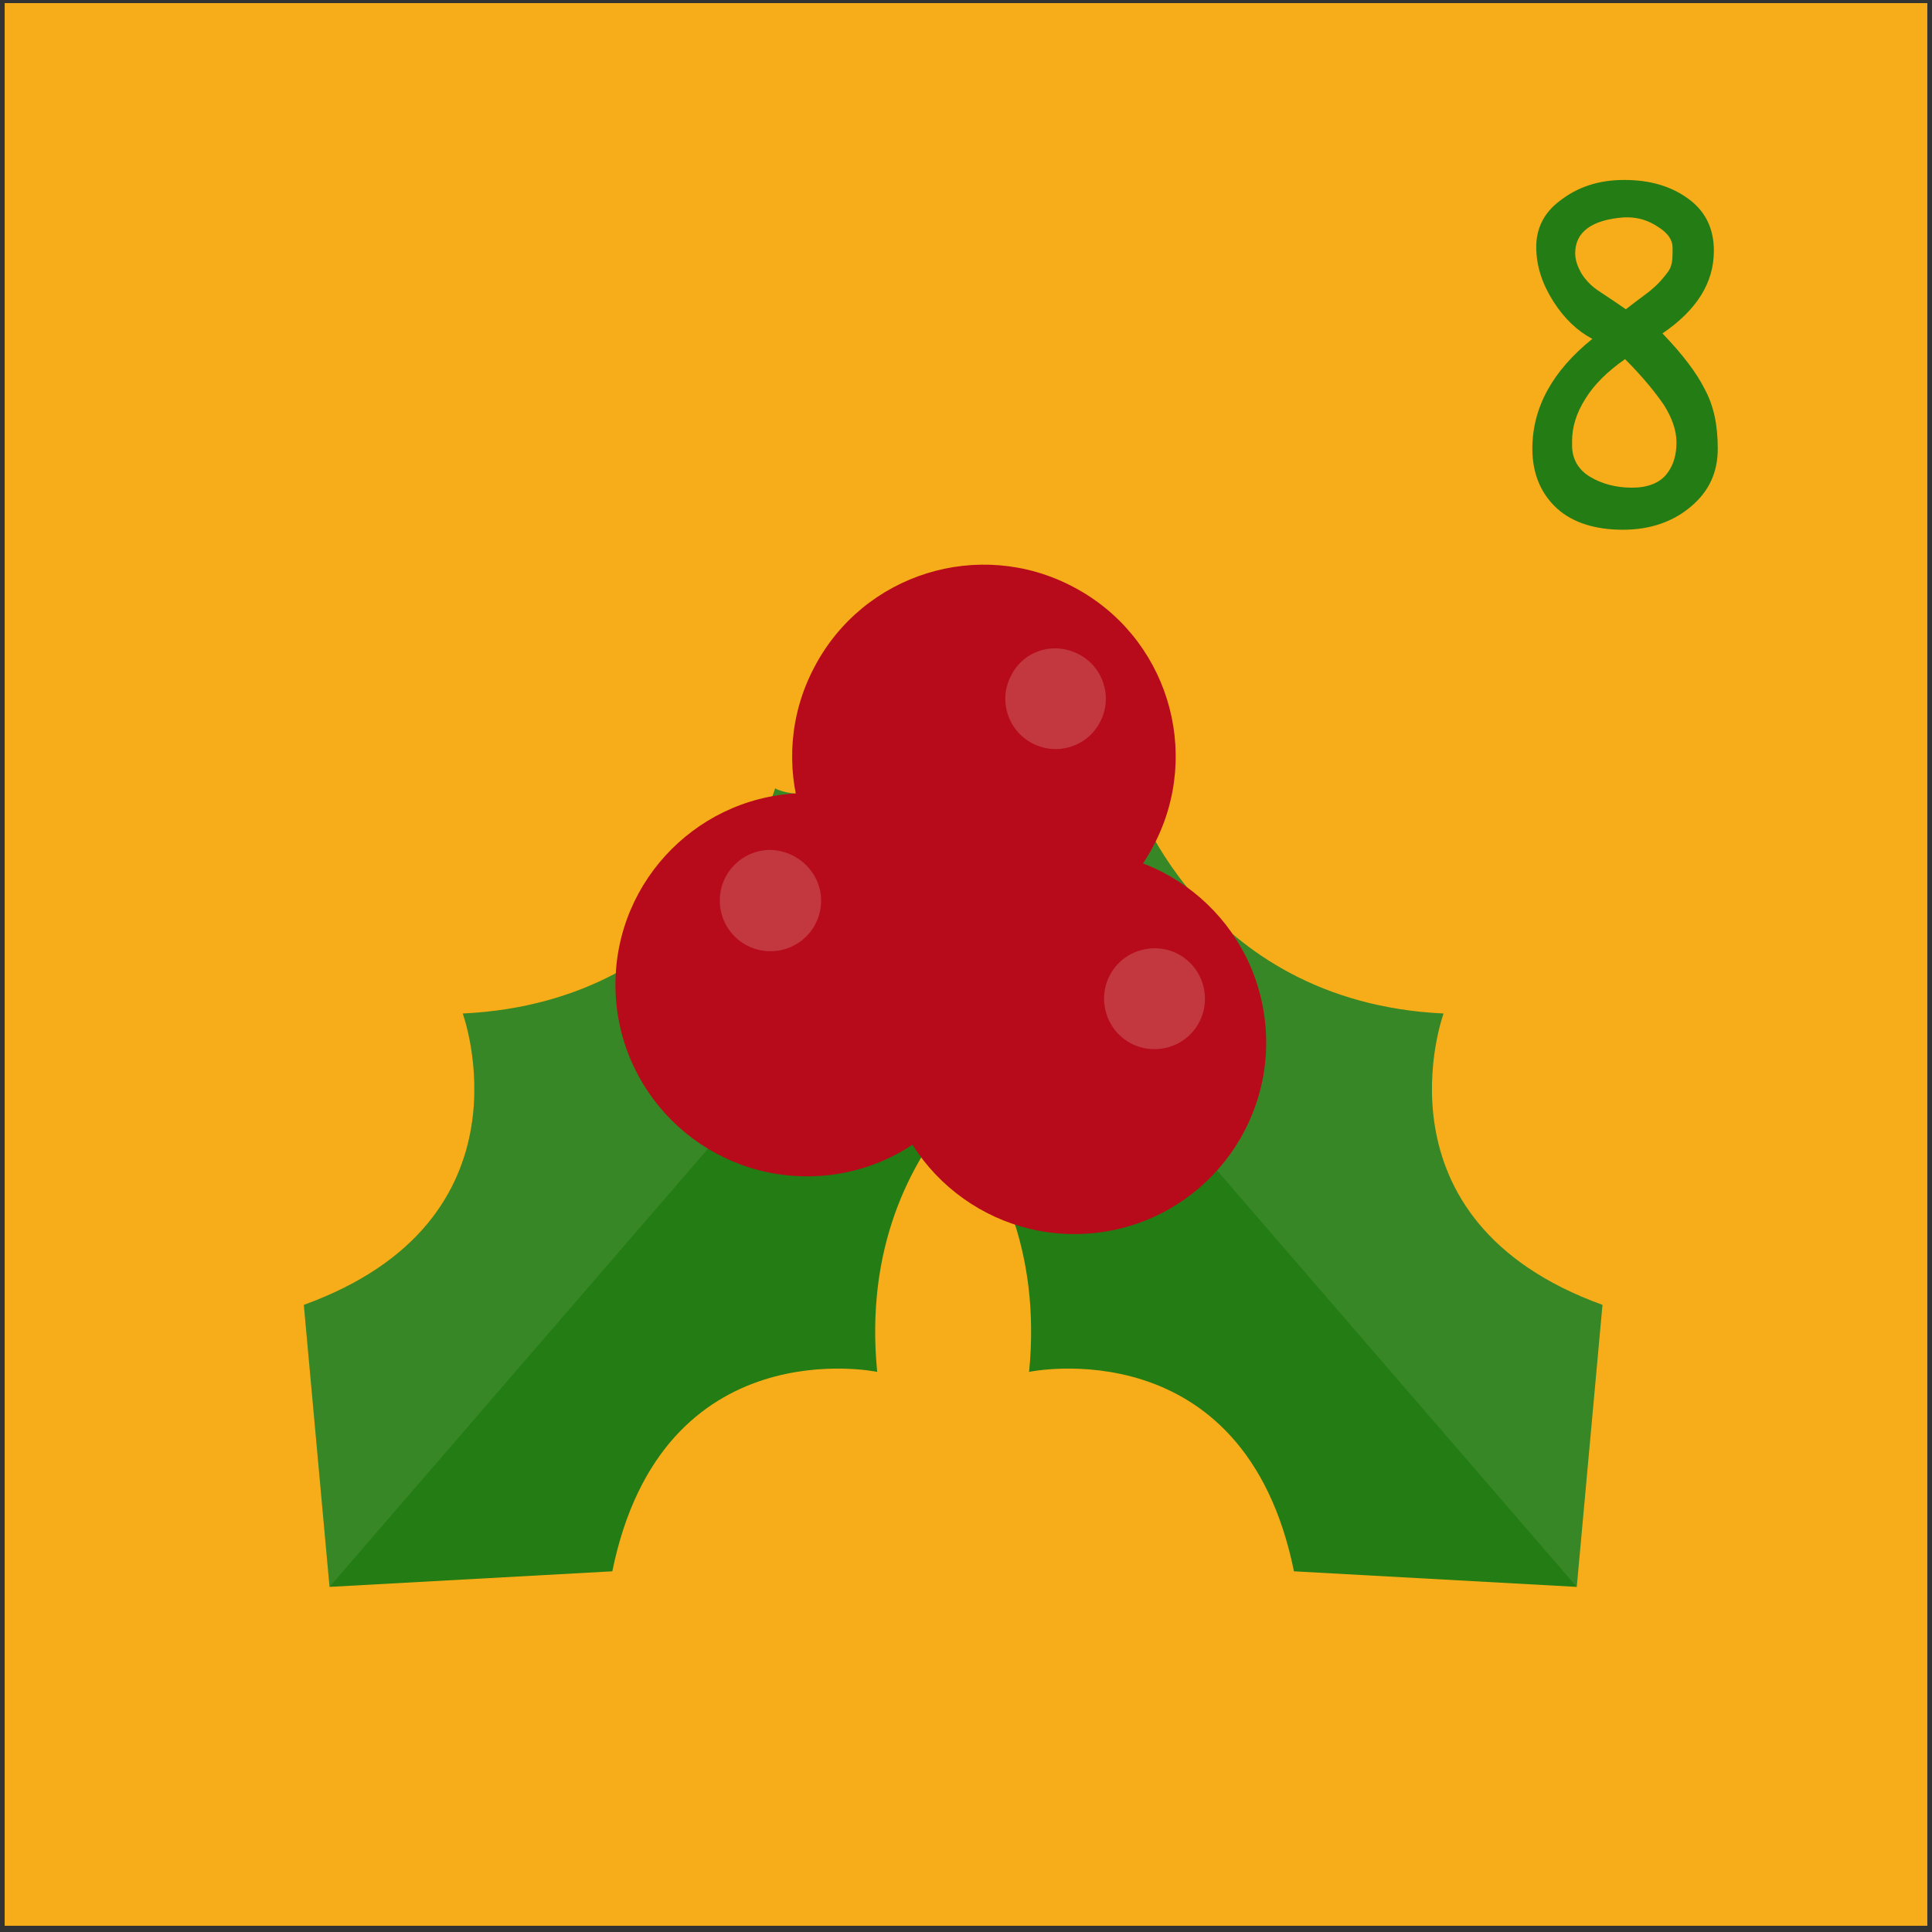
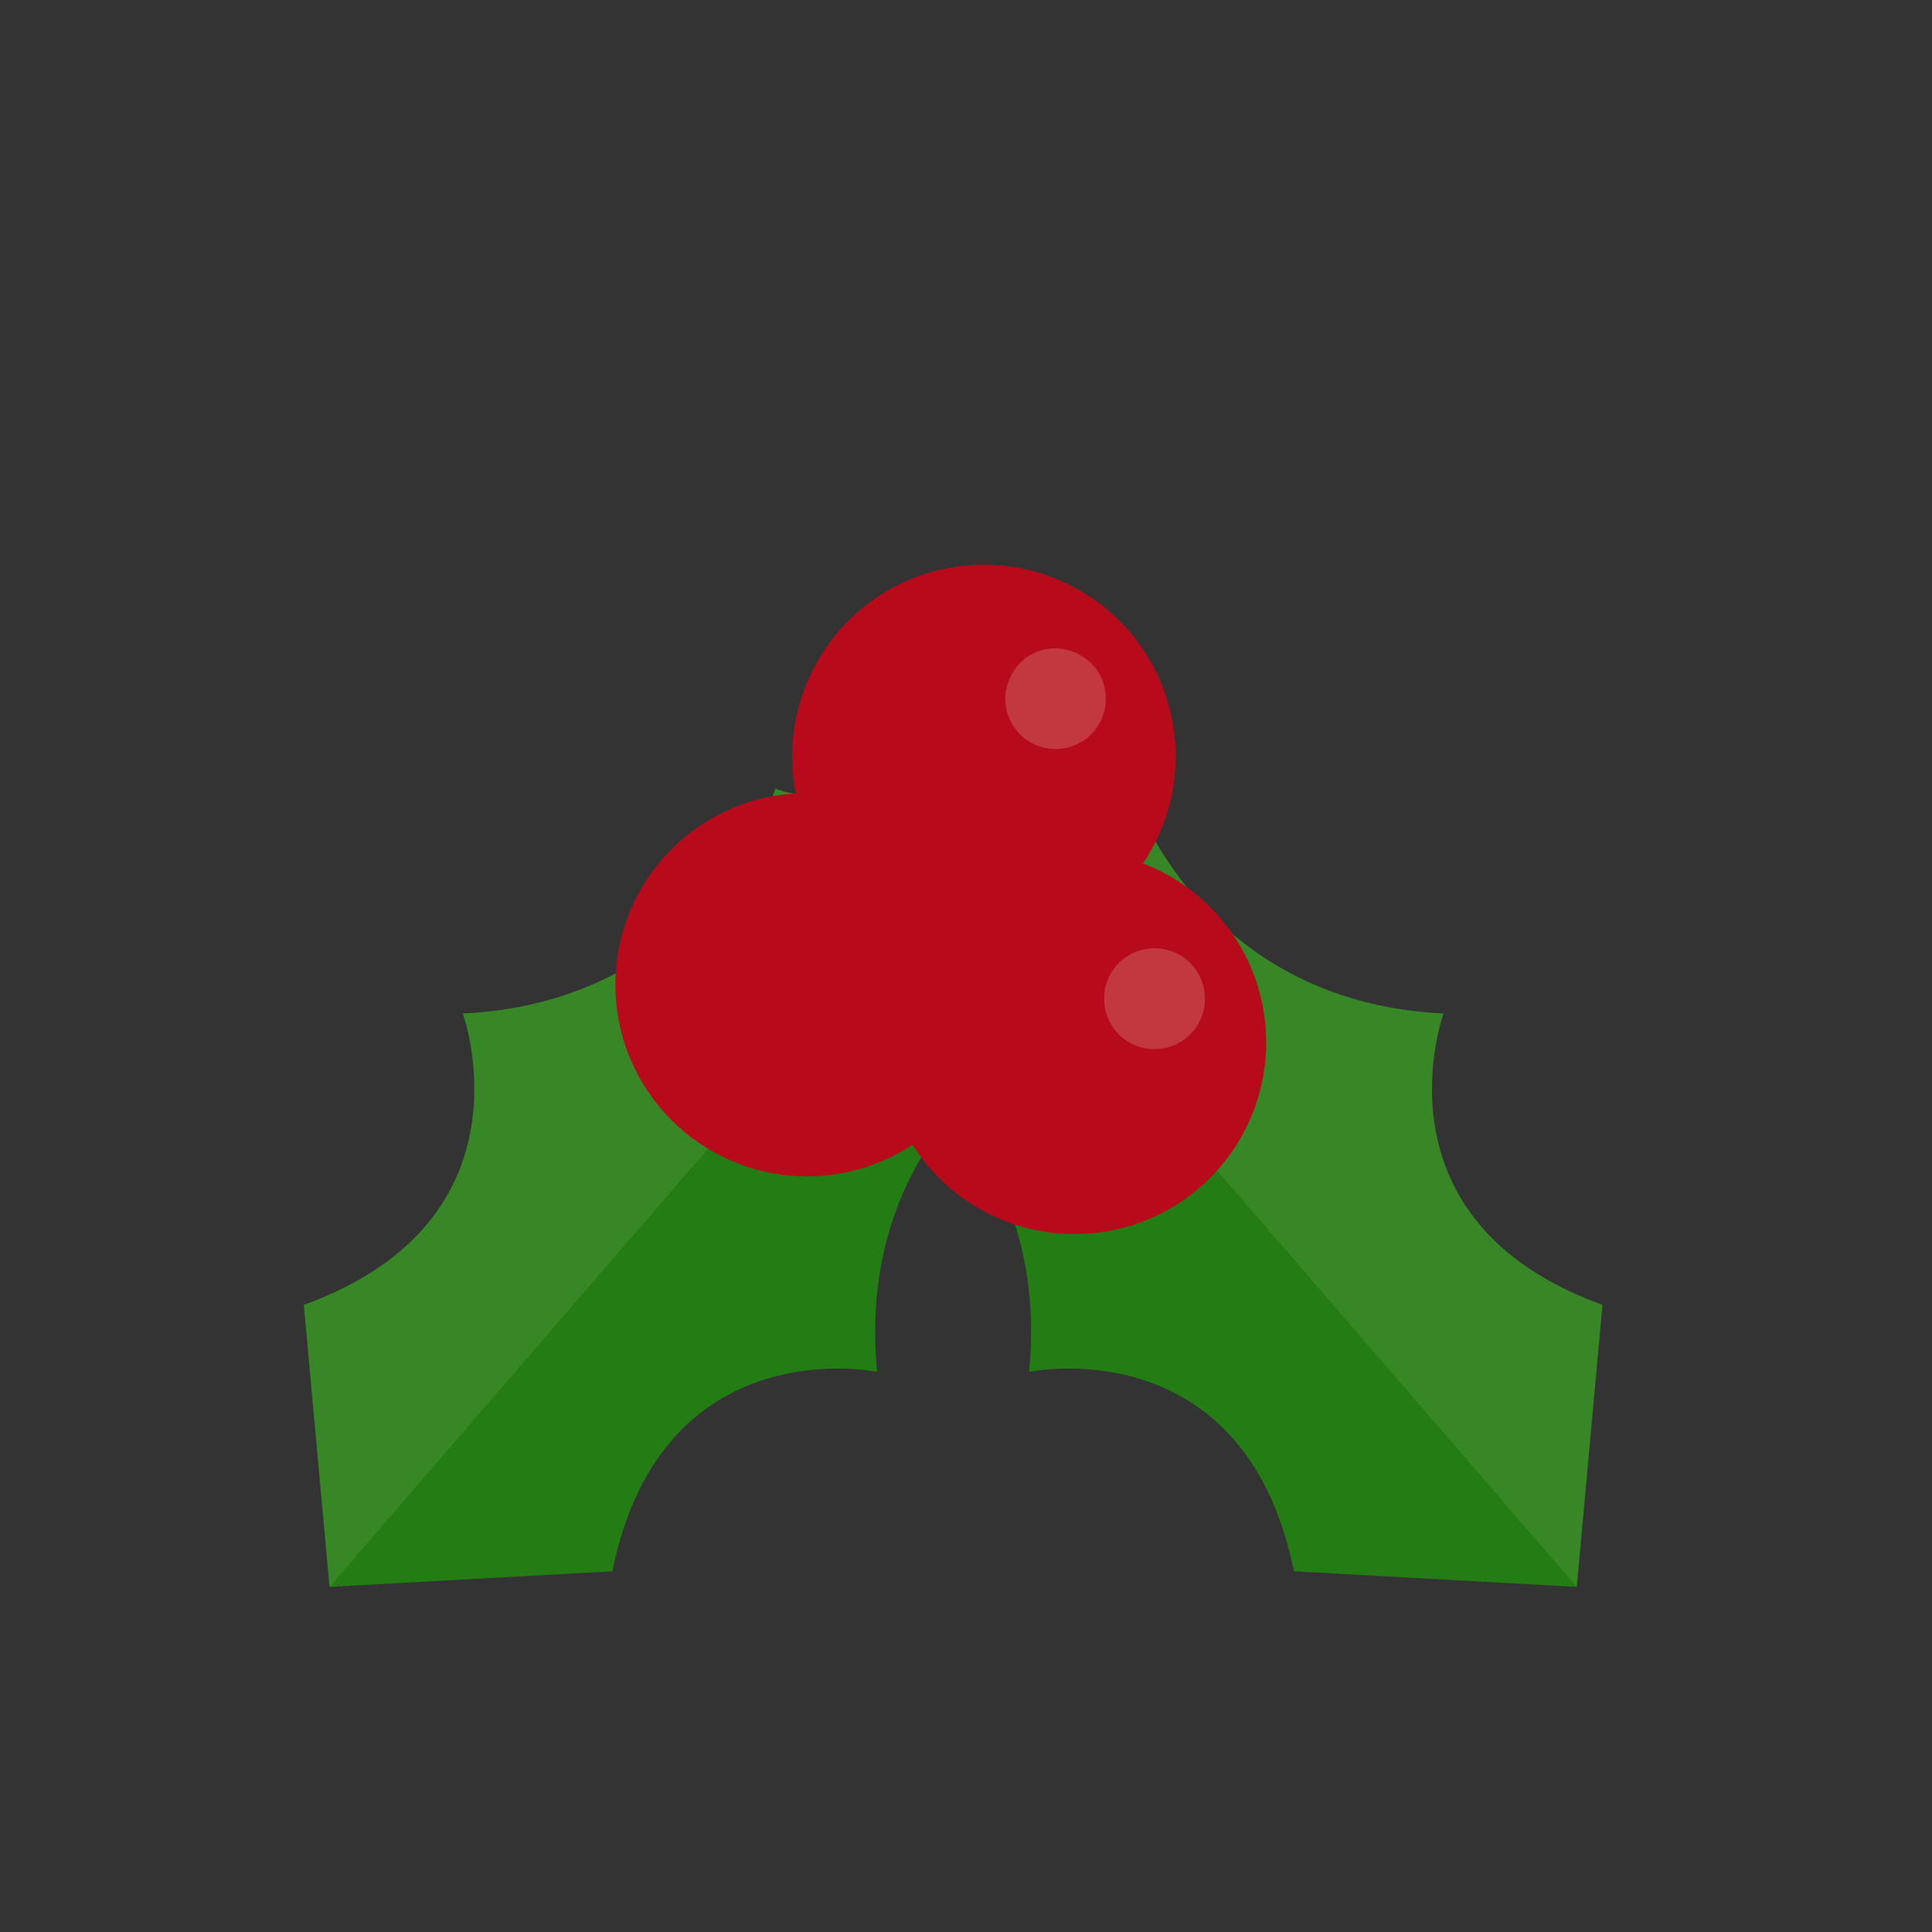
<svg xmlns="http://www.w3.org/2000/svg" width="248px" height="248px" viewBox="0 0 248 248" version="1.1">
  <rect x="0" y="0" width="248" height="248" fill="#333333" stroke="none" />
  <title>Group 9</title>
  <desc>Created with Sketch.</desc>
  <g id="Page-1" stroke="none" stroke-width="1" fill="none" fill-rule="evenodd">
    <g id="wpadvent_layout08-2" transform="translate(-528, -259)">
      <g id="wpadvent_layout08">
        <g id="OBJECT">
          <g id="Group">
            <g id="Group-9" transform="translate(528, 259)">
-               <rect id="Rectangle" fill="#F7AD19" x="0.6" y="0.4" width="246.8" height="246.8" />
-               <path d="M208.5,23.1 C211.8,23.1 214.5,23.9 216.7,25.5 C218.9,27.1 220,29.3 220,32.2 C220,36.3 217.8,39.8 213.4,42.8 C216,45.5 217.8,47.9 218.8,49.9 C220,52.1 220.5,54.6 220.5,57.6 C220.5,60.6 219.4,63 217.2,64.9 C214.8,67 211.8,68 208.3,68 C204.8,68 201.9,67.1 199.9,65.3 C197.8,63.4 196.7,60.8 196.7,57.6 C196.7,52.3 199.3,47.6 204.4,43.5 C202.5,42.5 200.8,40.9 199.4,38.7 C198,36.5 197.2,34.2 197.2,31.7 C197.2,29.3 198.2,27.3 200.2,25.8 C202.5,24 205.2,23.1 208.5,23.1 Z M201.8,56.6 C201.8,56.8 201.8,57 201.8,57.2 C201.8,58.9 202.6,60.3 204.1,61.2 C205.6,62.1 207.4,62.6 209.5,62.6 C211.5,62.6 213,62 213.9,60.9 C214.8,59.8 215.2,58.4 215.2,56.8 C215.2,55.2 214.6,53.6 213.6,52 C212.5,50.4 210.9,48.4 208.6,46.1 C206.3,47.7 204.6,49.4 203.5,51.2 C202.3,53.1 201.8,54.9 201.8,56.6 Z M202.2,32.5 C202.2,33.4 202.5,34.2 203,35.1 C203.5,35.9 204.1,36.5 204.6,36.9 C205.1,37.3 205.9,37.8 206.8,38.4 C207.7,39 208.4,39.5 208.7,39.7 C210.1,38.6 211.1,37.9 211.6,37.5 C212.1,37.1 212.7,36.6 213.3,35.9 C213.9,35.2 214.4,34.6 214.5,34.1 C214.7,33.6 214.7,32.8 214.7,31.8 C214.7,30.8 214.1,29.9 212.8,29.1 C211.6,28.3 210.3,27.9 208.9,27.9 C208.8,27.9 208.6,27.9 208.5,27.9 C204.3,28.2 202.2,29.8 202.2,32.5 Z" id="Shape" fill="#237C14" fill-rule="nonzero" />
              <path d="M59.4,130.1 C59.4,130.1 69.1,156.6 39,167.5 L42.3,203.7 L78.6,201.7 C85,170.3 112.6,176.1 112.6,176.1 C109.5,144.5 135.3,132.1 135.3,132.1 C131,126.1 135.3,96.6 135.4,95.8 C134.7,96 106,104.6 99.5,101.2 C99.6,101.2 91,128.6 59.4,130.1 Z" id="Path" fill="#237C14" />
              <path d="M59.4,130.1 C59.4,130.1 69.1,156.6 39,167.5 L42.3,203.7 L135.5,95.8 C134.8,96 106.1,104.6 99.6,101.2 C99.6,101.2 91,128.6 59.4,130.1 Z" id="Path" fill="#F7EECF" opacity="0.1" />
              <path d="M185.3,130.1 C185.3,130.1 175.6,156.6 205.7,167.5 L202.4,203.7 L166.1,201.7 C159.7,170.3 132.1,176.1 132.1,176.1 C135.2,144.5 109.4,132.1 109.4,132.1 C113.7,126.1 109.4,96.6 109.3,95.8 C110,96 138.7,104.6 145.2,101.2 C145.1,101.2 153.7,128.6 185.3,130.1 Z" id="Path" fill="#237C14" />
              <path d="M185.3,130.1 C185.3,130.1 175.6,156.6 205.7,167.5 L202.4,203.7 L109.2,95.8 C109.9,96 138.6,104.6 145.1,101.2 C145.1,101.2 153.7,128.6 185.3,130.1 Z" id="Path" fill="#F7EECF" opacity="0.1" />
              <path d="M104.5,85.7 C98.2,97.7 102.8,112.6 114.9,118.9 C126.9,125.2 141.8,120.6 148.1,108.5 C154.4,96.5 149.8,81.6 137.7,75.3 C125.7,69 110.8,73.6 104.5,85.7 Z" id="Path" fill="#B70B1C" />
              <path d="M129.8,86.7 C128.1,89.9 129.4,93.8 132.5,95.4 C135.7,97.1 139.6,95.8 141.2,92.7 C142.9,89.5 141.6,85.6 138.5,84 C135.3,82.3 131.4,83.5 129.8,86.7 Z" id="Path" fill="#F7EECF" opacity="0.2" />
              <circle id="Oval" fill="#B70B1C" cx="103.6" cy="126.4" r="24.6" />
-               <path d="M105.4,115.6 C105.4,119.2 102.5,122.1 98.9,122.1 C95.3,122.1 92.4,119.2 92.4,115.6 C92.4,112 95.3,109.1 98.9,109.1 C102.5,109.2 105.4,112.1 105.4,115.6 Z" id="Path" fill="#F7EECF" opacity="0.2" />
              <circle id="Oval" fill="#B70B1C" transform="translate(137.93, 133.808) rotate(-6.753) translate(-137.93, -133.808) " cx="137.93" cy="133.808" r="24.601" />
              <path d="M143.1,124.2 C140.9,127 141.4,131.1 144.2,133.3 C147,135.5 151.1,135 153.3,132.2 C155.5,129.4 155,125.3 152.2,123.1 C149.4,120.9 145.3,121.4 143.1,124.2 Z" id="Path" fill="#F7EECF" opacity="0.2" />
            </g>
          </g>
        </g>
      </g>
    </g>
  </g>
</svg>